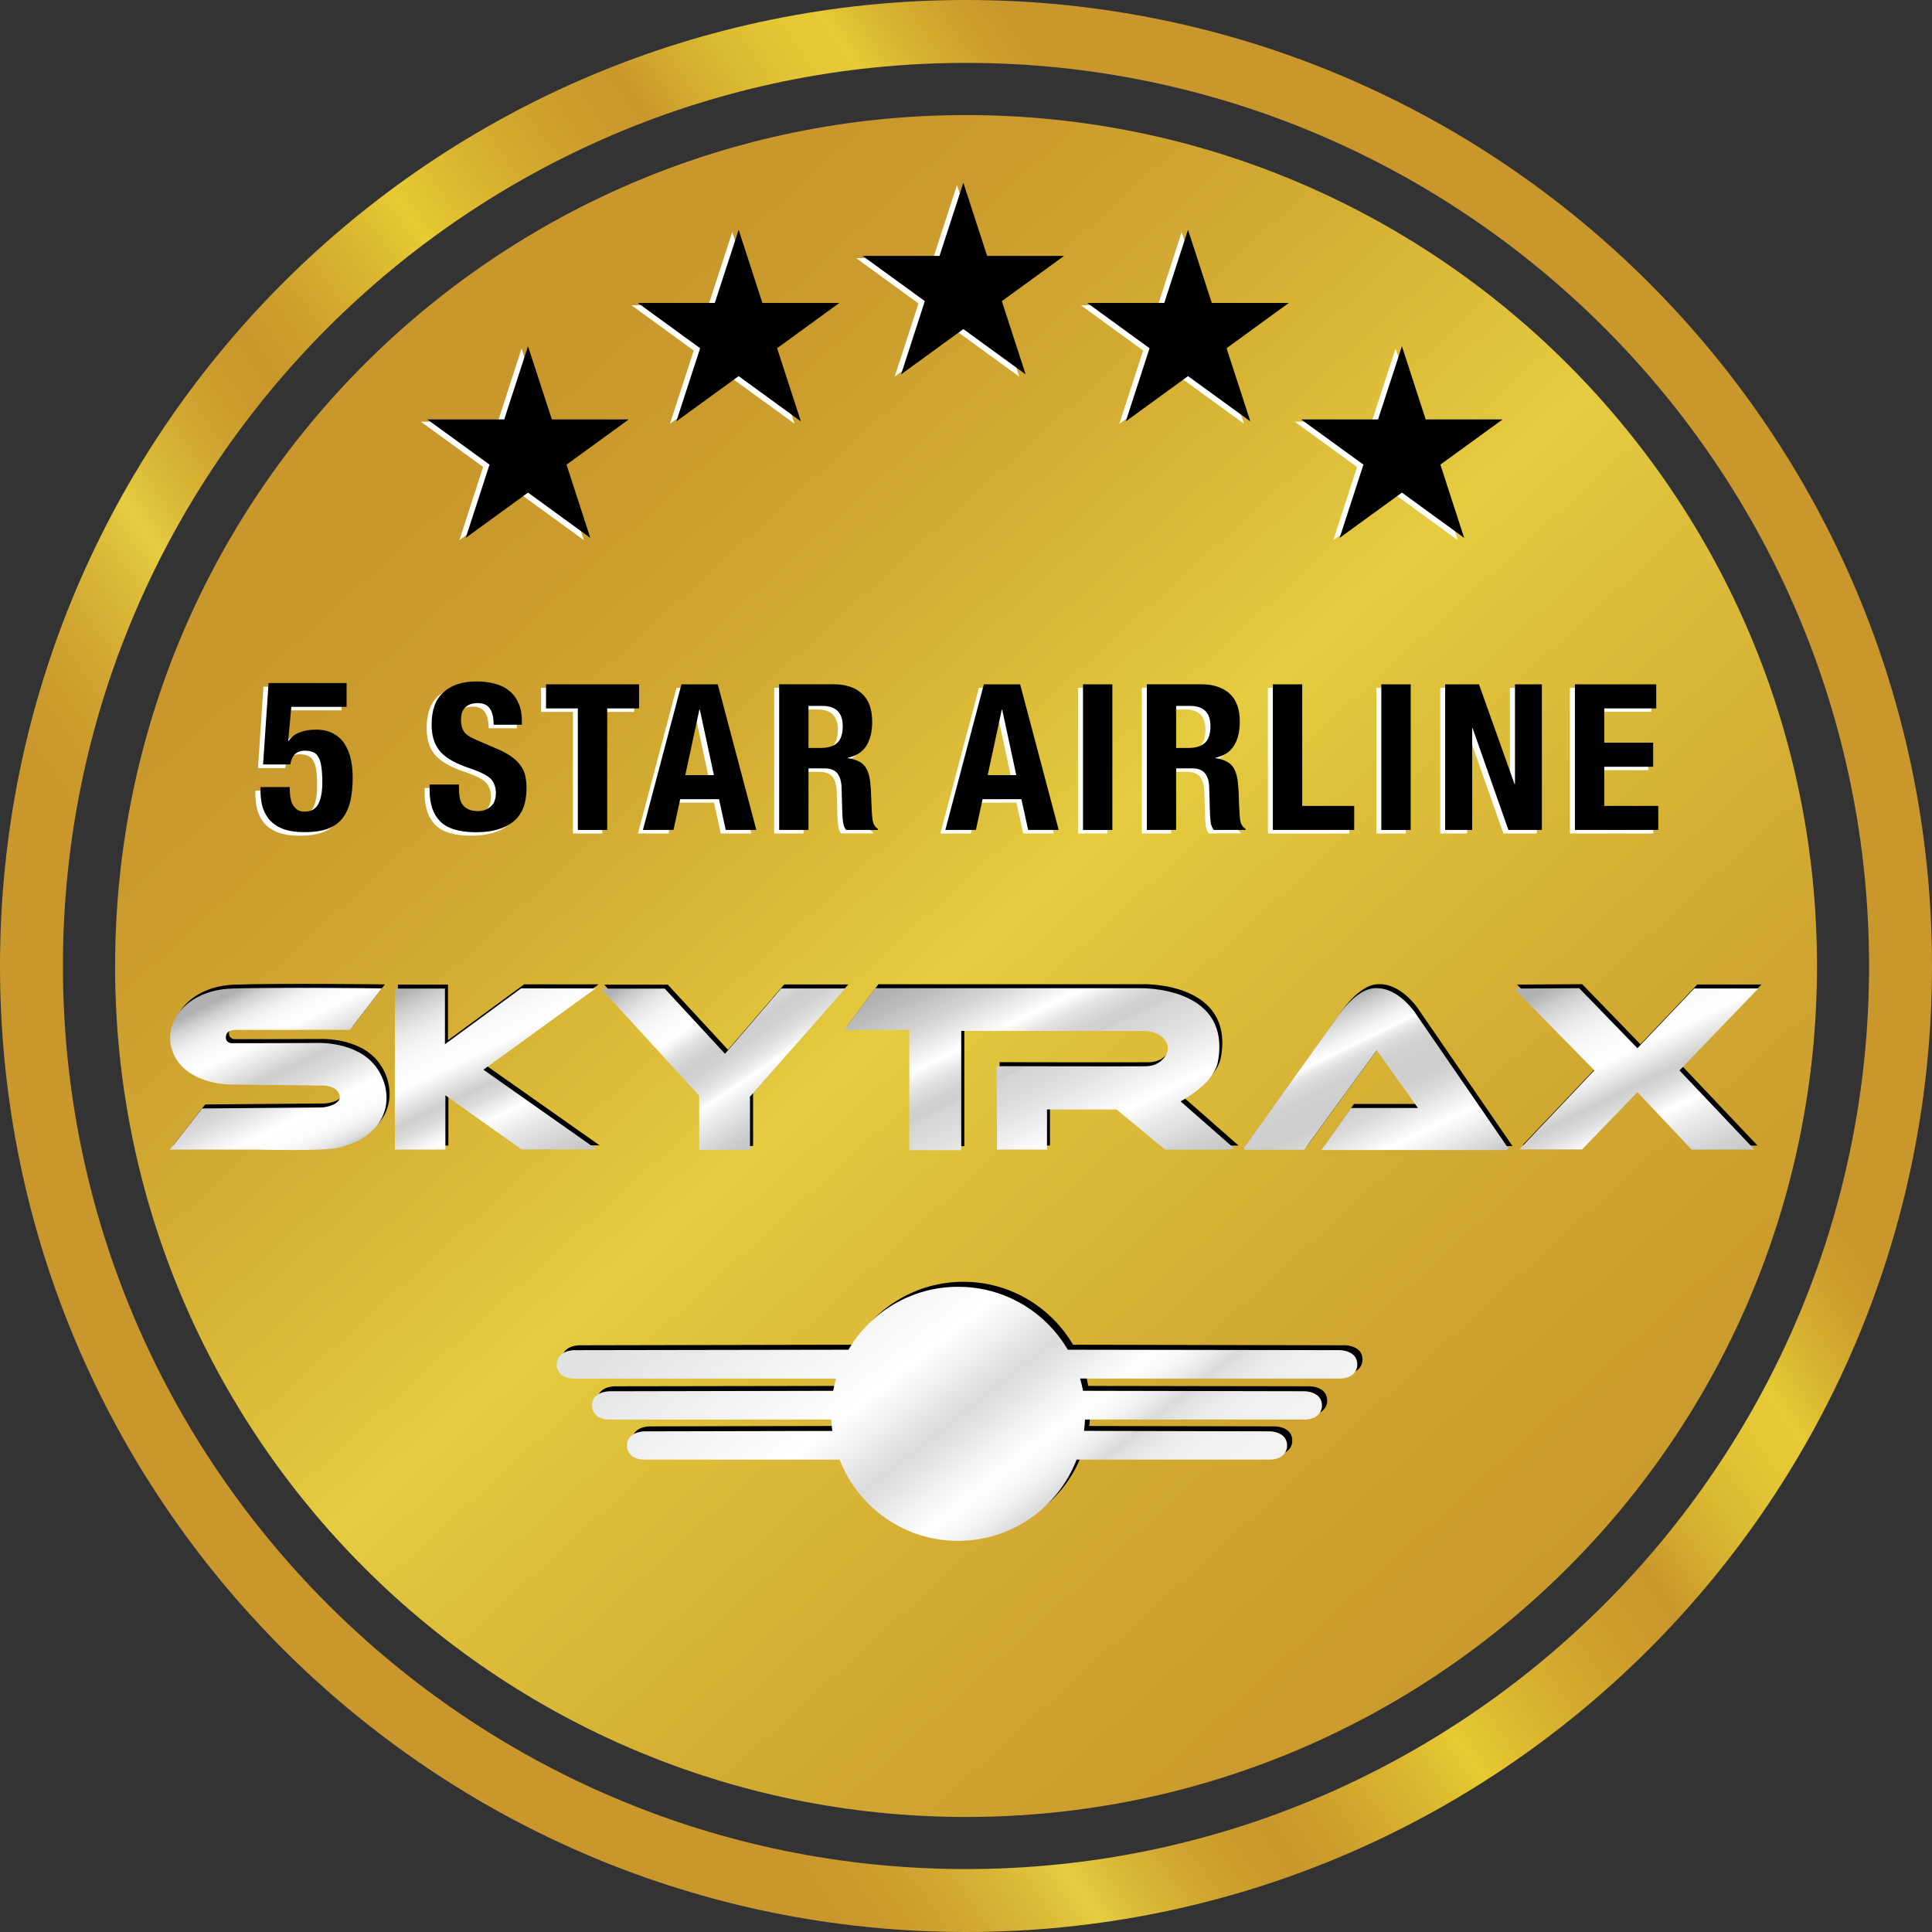
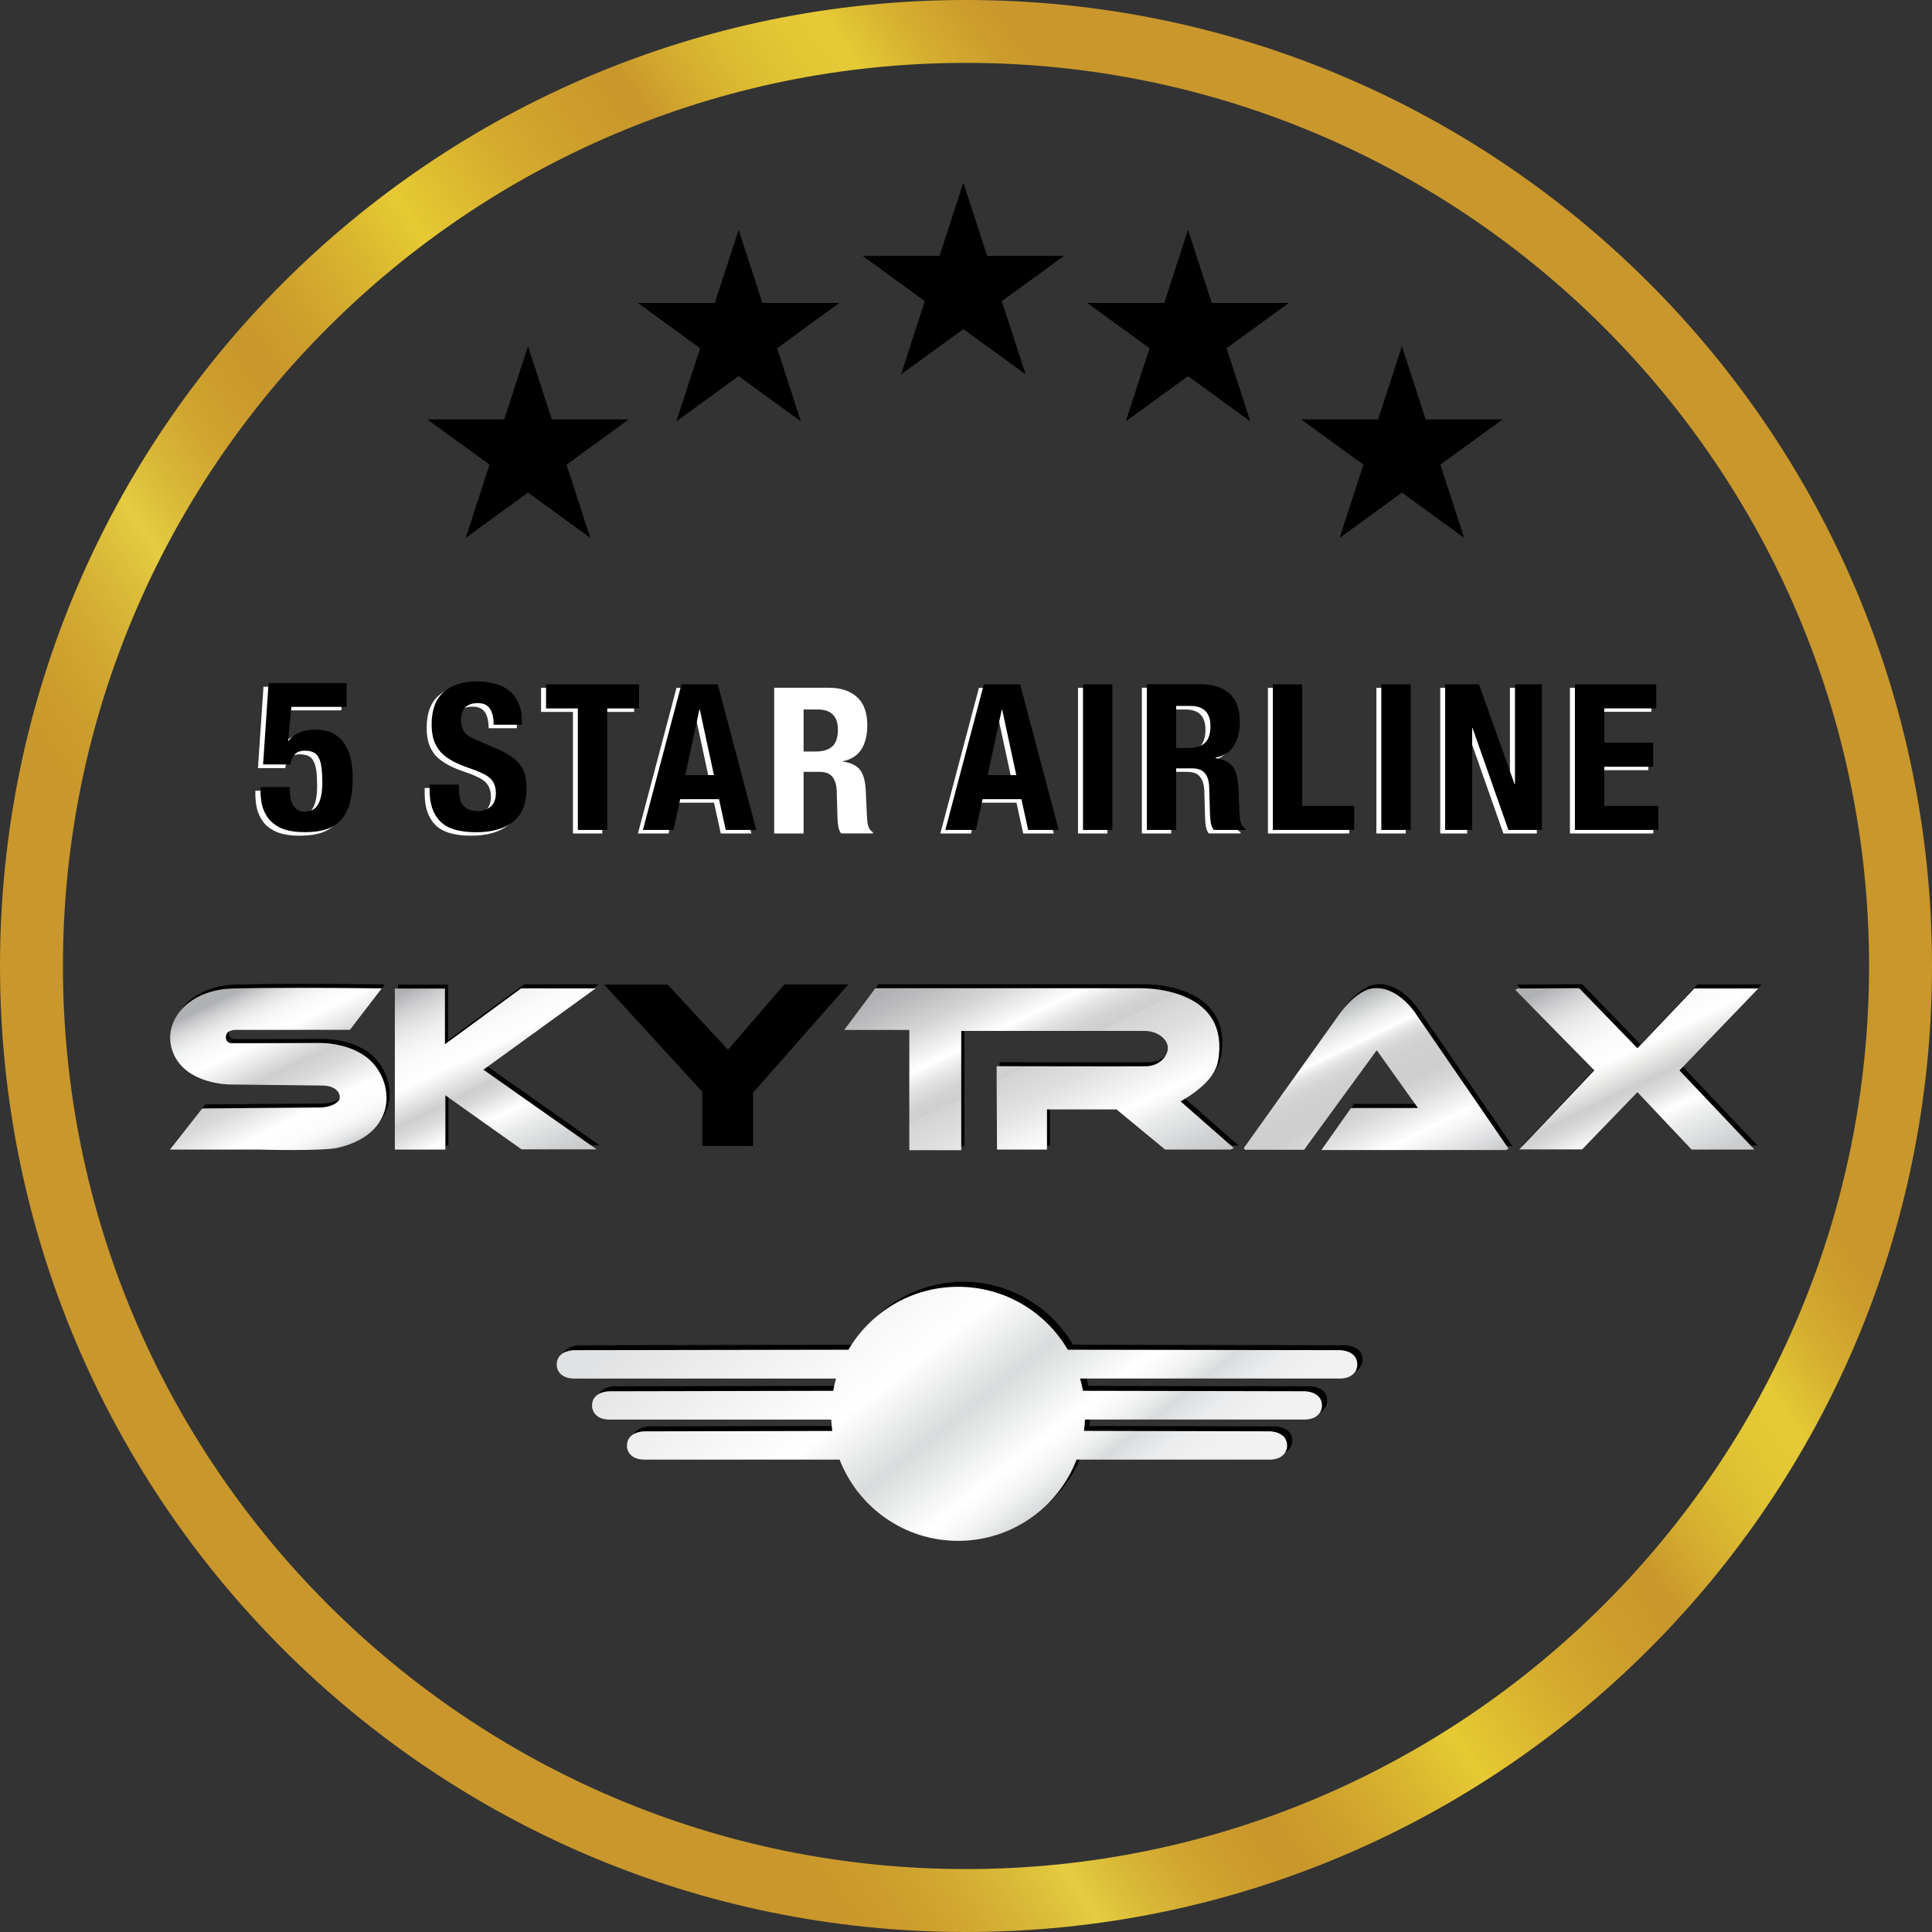
<svg xmlns="http://www.w3.org/2000/svg" xmlns:xlink="http://www.w3.org/1999/xlink" width="85.04" height="85.04" viewBox="0 0 85.04 85.04">
  <rect x="0" y="0" width="85.04" height="85.04" fill="#333333" stroke="none" />
  <defs>
    <path id="a" d="M2.77 42.522c0-21.92 17.833-39.754 39.75-39.754 21.92 0 39.75 17.834 39.75 39.754 0 21.918-17.83 39.748-39.75 39.748-21.917 0-39.75-17.83-39.75-39.748m-2.77 0C0 66.002 19.038 85.04 42.52 85.04c23.484 0 42.52-19.037 42.52-42.518C85.04 19.038 66.004 0 42.52 0 19.04 0 0 19.038 0 42.522" />
  </defs>
  <clipPath id="b">
    <use xlink:href="#a" overflow="visible" />
  </clipPath>
  <g clip-path="url(#b)">
    <linearGradient id="c" gradientUnits="userSpaceOnUse" x1="-.5" y1="842.5" x2=".5" y2="842.5" gradientTransform="matrix(96.072 -67.062 -67.062 -96.072 56562.53 80968.336)">
      <stop offset="0" stop-color="#C9972C" />
      <stop offset=".036" stop-color="#C9972C" />
      <stop offset=".056" stop-color="#CB9B2C" />
      <stop offset=".08" stop-color="#D1A730" />
      <stop offset=".106" stop-color="#DCBC39" />
      <stop offset=".122" stop-color="#E5CC40" />
      <stop offset=".137" stop-color="#DBBB38" />
      <stop offset=".16" stop-color="#D1A630" />
      <stop offset=".18" stop-color="#CB9B2C" />
      <stop offset=".196" stop-color="#C9972C" />
      <stop offset=".216" stop-color="#CD9F2C" />
      <stop offset=".251" stop-color="#DBB72F" />
      <stop offset=".274" stop-color="#E6CA33" />
      <stop offset=".277" stop-color="#E5C732" />
      <stop offset=".316" stop-color="#D5AC2D" />
      <stop offset=".349" stop-color="#CC9C2C" />
      <stop offset=".371" stop-color="#C9972C" />
      <stop offset=".389" stop-color="#D3AA2E" />
      <stop offset=".41" stop-color="#DCBB31" />
      <stop offset=".43" stop-color="#E2C634" />
      <stop offset=".449" stop-color="#E5C935" />
      <stop offset=".471" stop-color="#D6B02F" />
      <stop offset=".494" stop-color="#CC9D2C" />
      <stop offset=".507" stop-color="#C9972C" />
      <stop offset="1" stop-color="#C9972C" />
    </linearGradient>
    <path fill="url(#c)" d="M-41.62 29.146L55.474-38.63l67.332 96.458-97.093 67.775" />
  </g>
  <defs>
-     <path id="d" d="M5.065 42.522c0 20.685 16.768 37.455 37.456 37.455 20.688 0 37.457-16.77 37.457-37.455 0-20.69-16.77-37.457-37.456-37.457-20.687 0-37.455 16.768-37.455 37.457" />
-   </defs>
+     </defs>
  <clipPath id="e">
    <use xlink:href="#d" overflow="visible" />
  </clipPath>
  <g clip-path="url(#e)">
    <linearGradient id="f" gradientUnits="userSpaceOnUse" x1="-.5" y1="842.5" x2=".5" y2="842.5" gradientTransform="scale(74.912) rotate(48.27 -940.552 -420.245)">
      <stop offset="0" stop-color="#C9972C" />
      <stop offset=".093" stop-color="#CB9C2D" />
      <stop offset=".231" stop-color="#D3AC32" />
      <stop offset=".397" stop-color="#E2C73E" />
      <stop offset=".423" stop-color="#E5CC40" />
      <stop offset=".491" stop-color="#DFC23C" />
      <stop offset=".697" stop-color="#D2AA31" />
      <stop offset=".874" stop-color="#CB9C2D" />
      <stop offset="1" stop-color="#C9972C" />
    </linearGradient>
    <path fill="url(#f)" d="M46.657-32.21l70.387 78.92-78.934 70.4-70.388-78.92" />
  </g>
  <path d="M59.216 59.215L47.23 59.19c-.97-1.652-2.768-2.77-4.825-2.77-2.06 0-3.856 1.117-4.828 2.77l-12.082.025s-.8.002-.76.68c0 0 .018.537.723.565H37.03c-.05.178-.094.36-.127.544l-9.856.016s-.798.002-.76.686c0 0 .02.532.723.564h9.806c.008.168.024.333.047.496l-8.278.018s-.8.002-.76.68c0 0 .018.537.723.566h8.638c.81 2.094 2.838 3.574 5.217 3.574 2.376 0 4.405-1.48 5.214-3.574h8.543c.705-.03.72-.565.72-.565.042-.68-.757-.68-.757-.68l-8.18-.018c.02-.163.04-.33.046-.497h9.707c.705-.032.72-.564.72-.564.04-.684-.757-.686-.757-.686l-9.758-.016c-.033-.185-.076-.366-.126-.544h11.476c.704-.028.72-.564.72-.564.043-.68-.756-.68-.756-.68" />
  <defs>
    <path id="g" d="M37.346 59.41l-12.08.02s-.8.002-.76.685c0 0 .017.536.722.564H36.8c-.05.177-.094.358-.127.54l-9.855.02s-.8.003-.757.68c0 0 .02.538.72.566h9.807c.01.17.024.336.047.5l-8.278.018s-.8.002-.76.68c0 0 .018.537.723.565h8.637c.81 2.09 2.838 3.575 5.216 3.575 2.377 0 4.408-1.485 5.217-3.576h8.54c.704-.03.723-.565.723-.565.04-.68-.76-.68-.76-.68l-8.18-.02c.024-.162.038-.327.046-.5h9.705c.705-.028.724-.564.724-.564.04-.677-.76-.68-.76-.68l-9.757-.02c-.033-.182-.076-.363-.13-.54H59.02c.704-.03.723-.565.723-.565.038-.683-.762-.684-.762-.684L47 59.41c-.97-1.658-2.77-2.77-4.828-2.77-2.056 0-3.853 1.112-4.826 2.77" />
  </defs>
  <clipPath id="h">
    <use xlink:href="#g" overflow="visible" />
  </clipPath>
  <g clip-path="url(#h)">
    <linearGradient id="i" gradientUnits="userSpaceOnUse" x1="-.5" y1="842.5" x2=".5" y2="842.5" gradientTransform="scale(23.057) rotate(52 -865.483 -417.998)">
      <stop offset="0" stop-color="#E1E2E3" />
      <stop offset=".168" stop-color="#EFEFF0" />
      <stop offset=".373" stop-color="#FFF" />
      <stop offset=".509" stop-color="#D9DBDC" />
      <stop offset=".589" stop-color="#F0F1F1" />
      <stop offset=".643" stop-color="#FFF" />
      <stop offset=".673" stop-color="#F9F9F9" />
      <stop offset=".705" stop-color="#EEEFEF" />
      <stop offset=".737" stop-color="#DDDEDF" />
      <stop offset=".742" stop-color="#D9DBDC" />
      <stop offset=".762" stop-color="#E1E2E3" />
      <stop offset=".799" stop-color="#EBECED" />
      <stop offset=".853" stop-color="#F1F1F2" />
      <stop offset="1" stop-color="#F3F3F3" />
    </linearGradient>
    <path fill="url(#i)" d="M46.204 39.484L65.006 63.55 37.78 84.82l-18.8-24.065" />
  </g>
  <path d="M14.303 48.572s.61-.04.77-.36c.074-.17-.053-.606-.768-.606l-4.036-.044s-1.872.013-2.484-1.318c-.61-1.33.528-2.842 2.552-2.905 2.022-.065 6.603-.01 6.603-.01l-1.402 1.823-4.983.004s-.407-.026-.466.235c-.067.252.124.358.252.348.116.008 3.77-.007 3.77-.007s1.73-.083 2.568 1.044c.84 1.127.695 2.99-1.62 3.558-.607.173-3.55.09-3.55.09H7.613l1.42-1.81 5.27-.043zM17.534 43.338h2.185v2.45l3.35-2.46h3.28l-4.937 3.58 4.982 3.507H23.09l-3.353-2.377v2.386h-2.222v-7.086M26.594 43.34h2.8l2.65 2.868 2.474-2.875h2.82l-4.19 4.765v2.343l-2.237-.002v-2.384M37.3 45.152l1.366-1.83h11.66c.23-.008 3.964-.013 3.422 3.177-.06.406-.348.805-.647 1.082-.473.437-1 .72-1 .72l2.417 2.122h-3.104l-2.138-1.767h-3.06v1.767h-2.2l-.018-3.67s5.652.012 6.557.003c.7 0 1.015-.557.983-.823.007-.3-.375-.732-1.036-.732h-8.056v5.25H40.16V45.16h-2.868l.007-.008zM54.834 50.433l4.095-5.745s.886-1.43 1.815-1.367c.942 0 1.653 1.048 1.653 1.048l4.177 6.076h-8.28l1.303-1.852h2.952l-1.815-2.54-3.197 4.38h-2.704zM66.775 43.338l2.868-.017 2.564 2.644 2.502-2.63h2.822L74.06 46.94l3.298 3.482h-2.766l-2.384-2.527-2.437 2.52H67.01l3.304-3.48" />
  <defs>
    <path id="j" d="M10.204 43.513c-2.023.063-3.16 1.576-2.55 2.905.608 1.33 2.48 1.318 2.48 1.318l4.035.045c.716 0 .84.436.77.606-.16.322-.77.36-.77.36l-5.27.043-1.42 1.81h3.895s2.945.083 3.548-.09c2.316-.568 2.463-2.43 1.623-3.558-.84-1.128-2.57-1.044-2.57-1.044s-3.653.015-3.77.008c-.126.01-.317-.095-.25-.35.056-.26.462-.233.462-.233l4.986-.004 1.402-1.824s-1.827-.023-3.682-.023c-1.082 0-2.176.008-2.92.03" />
  </defs>
  <clipPath id="k">
    <use xlink:href="#j" overflow="visible" />
  </clipPath>
  <g clip-path="url(#k)">
    <linearGradient id="l" gradientUnits="userSpaceOnUse" x1="-.5" y1="842.5" x2=".5" y2="842.5" gradientTransform="scale(8.775) rotate(-116 265.602 -419.006)">
      <stop offset="0" stop-color="#C5C6C8" />
      <stop offset=".001" stop-color="#C6C7C9" />
      <stop offset=".029" stop-color="#D9DBDC" />
      <stop offset=".061" stop-color="#E9E9EA" />
      <stop offset=".099" stop-color="#F4F4F4" />
      <stop offset=".148" stop-color="#FBFCFC" />
      <stop offset=".248" stop-color="#FFF" />
      <stop offset=".254" stop-color="#FDFDFD" />
      <stop offset=".408" stop-color="#DADADA" />
      <stop offset=".491" stop-color="#CFCECE" />
      <stop offset=".604" stop-color="#EDEDEC" />
      <stop offset=".675" stop-color="#FFF" />
      <stop offset=".743" stop-color="#FAFAFA" />
      <stop offset=".798" stop-color="#F0F1F1" />
      <stop offset=".848" stop-color="#E2E2E3" />
      <stop offset=".896" stop-color="#CECED0" />
      <stop offset=".941" stop-color="#B4B5B6" />
      <stop offset=".947" stop-color="#B0B1B3" />
      <stop offset="1" stop-color="#B0B1B3" />
    </linearGradient>
    <path fill="url(#l)" d="M9.12 54.727L4.305 44.85l11.194-5.46 4.817 9.877" />
  </g>
  <g>
    <defs>
      <path id="m" d="M22.938 43.505l-3.353 2.458v-2.45H17.38V50.6h2.224v-2.387l3.352 2.378h3.306l-4.984-3.507 4.938-3.578z" />
    </defs>
    <clipPath id="n">
      <use xlink:href="#m" overflow="visible" />
    </clipPath>
    <g clip-path="url(#n)">
      <linearGradient id="o" gradientUnits="userSpaceOnUse" x1="-.5" y1="842.5" x2=".5" y2="842.5" gradientTransform="matrix(-4.582 -9.35 -9.395 4.56 7937.267 -3794.944)">
        <stop offset="0" stop-color="#C5C6C8" />
        <stop offset=".078" stop-color="#CFD0D2" />
        <stop offset=".221" stop-color="#EAEBEB" />
        <stop offset=".302" stop-color="#FFF" />
        <stop offset=".305" stop-color="#FDFDFD" />
        <stop offset=".395" stop-color="#DADADA" />
        <stop offset=".444" stop-color="#CFCECE" />
        <stop offset=".528" stop-color="#EDEDEC" />
        <stop offset=".58" stop-color="#FFF" />
        <stop offset=".672" stop-color="#FAFAFA" />
        <stop offset=".746" stop-color="#F0F1F1" />
        <stop offset=".814" stop-color="#E2E2E3" />
        <stop offset=".878" stop-color="#CECED0" />
        <stop offset=".939" stop-color="#B4B5B6" />
        <stop offset=".947" stop-color="#B0B1B3" />
        <stop offset="1" stop-color="#B0B1B3" />
      </linearGradient>
      <path fill="url(#o)" d="M19.046 54.263l-4.59-9.365 10.164-4.933 4.59 9.365" />
    </g>
  </g>
  <g>
    <defs>
      <path id="p" d="M34.384 43.51l-2.472 2.874-2.652-2.868h-2.8l4.316 4.713.002 2.383 2.234.003v-2.343l4.194-4.764z" />
    </defs>
    <clipPath id="q">
      <use xlink:href="#p" overflow="visible" />
    </clipPath>
    <g clip-path="url(#q)">
      <linearGradient id="r" gradientUnits="userSpaceOnUse" x1="-.5" y1="842.5" x2=".5" y2="842.5" gradientTransform="scale(9.55) rotate(-124 226.945 -419.802)">
        <stop offset="0" stop-color="#C5C6C8" />
        <stop offset=".069" stop-color="#CFD0D2" />
        <stop offset=".195" stop-color="#EAEBEB" />
        <stop offset=".266" stop-color="#FFF" />
        <stop offset=".293" stop-color="#F0EFEF" />
        <stop offset=".347" stop-color="#DDDDDC" />
        <stop offset=".399" stop-color="#D2D2D2" />
        <stop offset=".45" stop-color="#CFCECE" />
        <stop offset=".491" stop-color="#D4D4D4" />
        <stop offset=".549" stop-color="#E4E4E4" />
        <stop offset=".61" stop-color="#FFF" />
        <stop offset=".694" stop-color="#FAFAFA" />
        <stop offset=".762" stop-color="#F0F1F1" />
        <stop offset=".825" stop-color="#E2E2E3" />
        <stop offset=".883" stop-color="#CECED0" />
        <stop offset=".94" stop-color="#B4B5B6" />
        <stop offset=".947" stop-color="#B0B1B3" />
        <stop offset="1" stop-color="#B0B1B3" />
      </linearGradient>
-       <path fill="url(#r)" d="M29.804 55.52l-6.655-9.864 10.68-7.204 6.654 9.865" />
    </g>
  </g>
  <g>
    <defs>
      <path id="s" d="M50.19 43.497H38.53l-1.366 1.83-.006.008h2.866v5.292h2.287v-5.25h8.058c.66 0 1.043.435 1.033.733.034.266-.282.824-.982.824-.9.01-6.553-.004-6.553-.004l.018 3.67h2.2v-1.766h3.06l2.14 1.767h3.1l-2.42-2.122s.533-.283 1.007-.72c.3-.275.587-.674.647-1.082.518-3.042-2.862-3.178-3.372-3.178h-.054" />
    </defs>
    <clipPath id="t">
      <use xlink:href="#s" overflow="visible" />
    </clipPath>
    <g clip-path="url(#t)">
      <linearGradient id="u" gradientUnits="userSpaceOnUse" x1="-.5" y1="842.5" x2=".5" y2="842.5" gradientTransform="scale(13.334) rotate(-116 266.062 -420.57)">
        <stop offset="0" stop-color="#C5C6C8" />
        <stop offset=".071" stop-color="#CFD0D2" />
        <stop offset=".199" stop-color="#EAEBEB" />
        <stop offset=".272" stop-color="#FFF" />
        <stop offset=".442" stop-color="#DFDFDF" />
        <stop offset=".544" stop-color="#D3D3D2" />
        <stop offset=".544" stop-color="#CFCECE" />
        <stop offset=".583" stop-color="#D4D3D3" />
        <stop offset=".635" stop-color="#E3E3E3" />
        <stop offset=".692" stop-color="#FFF" />
        <stop offset=".81" stop-color="#D6D6D7" />
        <stop offset=".914" stop-color="#BBBBBD" />
        <stop offset=".97" stop-color="#B0B1B3" />
        <stop offset="1" stop-color="#B0B1B3" />
      </linearGradient>
      <path fill="url(#u)" d="M40.46 57.286l-6.12-12.548 16.724-8.157 6.12 12.55" />
    </g>
  </g>
  <g>
    <defs>
      <path id="v" d="M58.795 44.863l-4.1 5.745.22.002h2.488l3.198-4.38 1.812 2.54h-2.947l-1.304 1.85h8.28l-4.176-6.076s-.71-1.047-1.653-1.047l-.06-.002c-.91 0-1.755 1.368-1.755 1.368" />
    </defs>
    <clipPath id="w">
      <use xlink:href="#v" overflow="visible" />
    </clipPath>
    <g clip-path="url(#w)">
      <linearGradient id="x" gradientUnits="userSpaceOnUse" x1="-.5" y1="842.5" x2=".5" y2="842.5" gradientTransform="scale(9.092) rotate(-116 268.19 -420.625)">
        <stop offset="0" stop-color="#C5C6C8" />
        <stop offset=".085" stop-color="#DADBDD" />
        <stop offset=".201" stop-color="#F3F3F3" />
        <stop offset=".266" stop-color="#FFF" />
        <stop offset=".272" stop-color="#FDFDFD" />
        <stop offset=".43" stop-color="#DADADA" />
        <stop offset=".515" stop-color="#CFCECE" />
        <stop offset=".644" stop-color="#D0D0D0" />
        <stop offset=".698" stop-color="#D7D6D6" />
        <stop offset=".738" stop-color="#E1E1E1" />
        <stop offset=".771" stop-color="#F1F1F1" />
        <stop offset=".787" stop-color="#FFF" />
        <stop offset=".825" stop-color="#F5F5F6" />
        <stop offset=".885" stop-color="#E2E3E3" />
        <stop offset=".958" stop-color="#C4C5C6" />
        <stop offset="1" stop-color="#B0B1B3" />
      </linearGradient>
      <path fill="url(#x)" d="M57.006 55.146l-5.064-10.383 12.293-5.996L69.3 49.15" />
    </g>
  </g>
  <g>
    <defs>
      <path id="y" d="M66.64 43.513l3.538 3.6-3.303 3.48h2.762l2.437-2.52 2.384 2.527h2.767l-3.3-3.483 3.47-3.608h-2.82l-2.502 2.63-2.563-2.643z" />
    </defs>
    <clipPath id="z">
      <use xlink:href="#y" overflow="visible" />
    </clipPath>
    <g clip-path="url(#z)">
      <linearGradient id="A" gradientUnits="userSpaceOnUse" x1="-.5" y1="842.5" x2=".5" y2="842.5" gradientTransform="scale(11.009) rotate(-116 267.84 -421.165)">
        <stop offset="0" stop-color="#C5C6C8" />
        <stop offset=".078" stop-color="#CFD0D2" />
        <stop offset=".221" stop-color="#EAEBEB" />
        <stop offset=".302" stop-color="#FFF" />
        <stop offset=".305" stop-color="#FDFDFD" />
        <stop offset=".395" stop-color="#DADADA" />
        <stop offset=".444" stop-color="#CFCECE" />
        <stop offset=".528" stop-color="#EDEDEC" />
        <stop offset=".58" stop-color="#FFF" />
        <stop offset=".672" stop-color="#FAFAFA" />
        <stop offset=".746" stop-color="#F0F1F1" />
        <stop offset=".814" stop-color="#E2E2E3" />
        <stop offset=".878" stop-color="#CECED0" />
        <stop offset=".939" stop-color="#B4B5B6" />
        <stop offset=".947" stop-color="#B0B1B3" />
        <stop offset="1" stop-color="#B0B1B3" />
      </linearGradient>
      <path fill="url(#A)" d="M68.83 54.875l-4.868-9.978L75.44 39.3l4.867 9.976" />
    </g>
  </g>
  <g>
-     <path fill-rule="evenodd" clip-rule="evenodd" fill="#FFF" d="M44.865 16.58l-2.742-1.992-2.742 1.99 1.047-3.22-2.74-1.994h3.39l1.046-3.22 1.046 3.22h3.387l-2.742 1.993M34.972 18.65l-2.74-1.99-2.742 1.99 1.046-3.22-2.74-1.994h3.387l1.048-3.222 1.048 3.222h3.388l-2.742 1.993M54.754 18.65l-2.74-1.99-2.743 1.99 1.047-3.22-2.74-1.994h3.39l1.046-3.222 1.047 3.222h3.39l-2.742 1.993M64.166 23.776l-2.738-1.992-2.74 1.992 1.045-3.222-2.742-1.992h3.388l1.05-3.22 1.046 3.22h3.387l-2.74 1.992M25.7 23.776l-2.74-1.992-2.74 1.992 1.047-3.222-2.743-1.992h3.39l1.045-3.22 1.048 3.22h3.386l-2.74 1.992" />
    <g>
      <path fill-rule="evenodd" clip-rule="evenodd" d="M45.145 16.478l-2.742-1.993-2.74 1.993 1.045-3.223-2.74-1.992h3.388l1.047-3.22 1.047 3.22h3.387l-2.74 1.992M35.252 18.548l-2.74-1.992-2.742 1.992 1.047-3.22-2.74-1.994h3.386l1.05-3.22 1.045 3.22h3.388l-2.74 1.993M55.036 18.548l-2.743-1.992-2.74 1.992 1.046-3.22-2.742-1.994h3.39l1.045-3.22 1.047 3.22h3.39l-2.74 1.993M64.447 23.675l-2.738-1.992-2.743 1.992 1.047-3.224-2.742-1.99h3.387l1.05-3.222 1.045 3.223h3.387L63.4 20.45M25.982 23.675l-2.74-1.992-2.742 1.992 1.047-3.224-2.74-1.99h3.387l1.047-3.222 1.05 3.223h3.385l-2.74 1.99" />
    </g>
  </g>
  <g>
    <path fill-rule="evenodd" clip-rule="evenodd" fill="#FFF" d="M15.03 31.27v-1.044h-3.433l-.242 3.583h1.2c.025-.188.087-.332.187-.44.105-.11.252-.167.444-.167.15 0 .275.023.374.067.1.042.177.118.233.223.06.105.105.248.13.428.025.18.036.406.036.68 0 .427-.062.75-.186.968-.118.21-.317.316-.596.316-.144 0-.257-.035-.343-.104-.088-.073-.158-.164-.207-.27-.042-.11-.07-.228-.083-.353-.01-.125-.02-.242-.02-.354h-1.284v.177c0 .185.023.388.068.604.05.21.14.41.28.596.135.18.33.325.584.437.26.11.598.167 1.013.167.423 0 .772-.052 1.044-.158.27-.11.485-.272.64-.483.162-.217.275-.474.335-.772.063-.297.094-.628.094-.995 0-.26-.027-.515-.076-.763-.05-.254-.136-.48-.26-.678-.117-.2-.282-.357-.494-.475-.204-.125-.463-.188-.78-.188-.287 0-.528.04-.728.12-.198.076-.358.2-.482.373h-.02l.14-1.497h2.43zM19.985 34.685h-1.292v.26c0 .592.155 1.046.466 1.364.316.317.84.475 1.57.475.7 0 1.244-.152 1.634-.458.396-.31.593-.804.593-1.48 0-.2-.018-.378-.053-.54-.036-.162-.104-.31-.198-.44-.09-.14-.213-.263-.368-.376-.156-.12-.357-.233-.603-.34l-.996-.432c-.275-.114-.456-.236-.54-.368-.085-.138-.125-.306-.125-.502 0-.097.008-.19.025-.278.025-.09.064-.168.12-.233.058-.073.136-.13.23-.17.097-.043.217-.064.36-.064.25 0 .43.083.54.252.106.163.16.394.16.7h1.24v-.18c0-.304-.05-.566-.152-.78-.097-.223-.234-.4-.414-.54-.174-.143-.383-.246-.628-.305-.24-.066-.503-.1-.79-.1-.616 0-1.102.157-1.456.468-.353.31-.528.784-.528 1.42 0 .263.032.496.098.7.065.197.167.374.305.53.144.147.32.28.53.393.21.115.457.22.746.315.216.072.395.144.54.216.15.066.27.142.36.225.088.083.15.18.188.288.04.1.062.224.062.368 0 .27-.08.47-.242.605-.156.123-.333.188-.53.188-.168 0-.308-.025-.422-.072-.107-.046-.195-.114-.26-.197-.067-.083-.11-.185-.135-.304-.024-.127-.035-.265-.035-.416v-.19zM26.512 31.335h1.4v-1.06h-4.096v1.06h1.403v5.352h1.292M31.206 34.27l-.62-2.88h-.018l-.62 2.88h1.258zm.17-3.995l1.698 6.412h-1.348l-.297-1.356h-1.705l-.297 1.357H28.08l1.698-6.412h1.597zM34.077 30.275v6.412h1.294v-2.713h.69c.272 0 .462.072.577.216.114.144.176.342.19.592l.035 1.23c.004.126.018.25.036.368.018.114.06.216.126.306h1.4v-.054c-.12-.066-.198-.188-.233-.368-.025-.18-.042-.44-.053-.783-.007-.172-.012-.328-.02-.465-.005-.145-.014-.275-.024-.396-.036-.36-.13-.62-.28-.782-.15-.162-.385-.268-.708-.314v-.018c.365-.08.634-.252.808-.52.173-.277.26-.63.26-1.06 0-.557-.15-.972-.448-1.24-.3-.277-.718-.414-1.258-.414h-2.39zm1.294 2.803v-1.85h.612c.598 0 .898.295.898.887 0 .347-.084.596-.252.746-.167.146-.407.218-.718.218h-.54zM44.517 34.27l-.62-2.88h-.018l-.62 2.88h1.257zm.17-3.995l1.696 6.412h-1.345l-.297-1.356h-1.705l-.296 1.357h-1.35l1.7-6.412h1.598zM47.45 30.275h1.294v6.412H47.45zM50.26 30.275v6.412h1.292v-2.713h.69c.273 0 .462.072.577.216.113.144.176.342.19.592l.035 1.23c.002.126.016.25.036.368.018.114.06.216.125.306h1.4v-.054c-.12-.066-.195-.188-.23-.368-.027-.18-.043-.44-.057-.783-.007-.172-.01-.328-.016-.465-.007-.145-.017-.275-.028-.396-.034-.36-.13-.62-.28-.782-.146-.162-.385-.268-.706-.314v-.018c.362-.08.635-.252.808-.52.174-.277.26-.63.26-1.06 0-.557-.15-.972-.45-1.24-.296-.277-.718-.414-1.255-.414h-2.39zm1.292 2.803v-1.85h.612c.6 0 .896.295.896.887 0 .347-.084.596-.252.746-.166.146-.406.218-.716.218h-.54zM55.81 36.687h3.582v-1.06h-2.29v-5.352h-1.293M60.584 30.275h1.293v6.412h-1.293zM64.882 30.275h-1.488v6.412h1.185v-4.49h.015l1.58 4.49h1.472v-6.412h-1.184v4.392h-.016M72.686 30.275h-3.583v6.412h3.67v-1.06h-2.378V33.9h2.156v-1.058h-2.155v-1.51h2.29" />
    <path fill-rule="evenodd" clip-rule="evenodd" d="M15.256 31.11v-1.044h-3.434l-.242 3.583h1.2c.024-.187.088-.332.186-.438.105-.113.255-.168.448-.168.148 0 .272.022.37.066.1.042.178.117.233.223.063.105.106.248.13.428.024.18.04.406.04.68 0 .427-.064.75-.188.97-.118.21-.317.315-.596.315-.143 0-.257-.035-.344-.104-.087-.072-.155-.162-.207-.268-.042-.112-.07-.23-.083-.354-.01-.125-.018-.242-.018-.354h-1.285v.177c0 .187.022.39.066.607.05.21.144.408.28.595.136.178.33.325.584.438.262.11.6.166 1.016.166.42 0 .77-.053 1.04-.158.275-.11.487-.27.644-.482.16-.218.272-.475.334-.773.064-.297.094-.63.094-.995 0-.262-.023-.515-.075-.764-.05-.253-.137-.48-.26-.678-.118-.2-.284-.357-.495-.475-.204-.124-.464-.187-.78-.187-.287 0-.528.04-.728.123-.197.073-.36.197-.482.37h-.02l.14-1.496h2.43z" />
    <g>
      <path fill-rule="evenodd" clip-rule="evenodd" d="M20.203 34.532H18.91v.26c0 .592.154 1.047.468 1.364.317.318.84.476 1.57.476.7 0 1.245-.15 1.635-.458.394-.31.593-.805.593-1.482 0-.196-.02-.376-.054-.54-.036-.16-.1-.307-.2-.44-.087-.136-.21-.262-.367-.375-.156-.12-.355-.234-.6-.343l-1-.43c-.274-.115-.455-.237-.538-.368-.083-.138-.126-.306-.126-.505 0-.093.01-.187.03-.277.023-.09.062-.166.116-.23.06-.073.137-.13.234-.173.094-.04.216-.063.357-.063.252 0 .433.083.54.252.108.16.16.393.16.7h1.242v-.18c0-.307-.052-.567-.154-.783-.097-.22-.234-.4-.414-.538-.173-.145-.382-.247-.628-.305-.24-.067-.5-.1-.79-.1-.617 0-1.102.155-1.455.467-.355.312-.53.785-.53 1.42 0 .263.03.494.097.7.067.195.168.37.306.53.144.148.32.28.53.393.21.113.458.218.745.313.216.073.396.145.54.217.148.065.268.14.358.224.09.082.152.18.188.287.043.102.063.224.063.368 0 .268-.08.47-.242.6-.155.126-.332.19-.53.19-.168 0-.31-.025-.42-.072-.11-.05-.196-.115-.262-.2-.065-.082-.11-.184-.135-.305-.023-.125-.035-.264-.035-.412v-.184z" />
    </g>
    <g>
      <path fill-rule="evenodd" clip-rule="evenodd" d="M26.728 31.182h1.402v-1.06h-4.095v1.06h1.4v5.35h1.293" />
    </g>
    <g>
      <path fill-rule="evenodd" clip-rule="evenodd" d="M31.424 34.117l-.62-2.882h-.02l-.62 2.882h1.26zm.17-3.995l1.697 6.41h-1.346l-.296-1.354H29.94l-.295 1.354h-1.347l1.697-6.41h1.6z" />
    </g>
    <g>
-       <path fill-rule="evenodd" clip-rule="evenodd" d="M34.295 30.122v6.41h1.292V33.82h.693c.27 0 .46.073.574.217.115.144.177.34.188.592l.036 1.23c.007.126.018.248.037.368.018.113.06.216.126.304h1.4v-.052c-.12-.067-.196-.19-.23-.37-.026-.18-.044-.438-.055-.78l-.018-.467c-.007-.144-.016-.277-.03-.396-.035-.358-.126-.618-.277-.78-.148-.163-.385-.267-.71-.314v-.02c.367-.077.635-.25.81-.52.174-.276.26-.63.26-1.06 0-.556-.15-.97-.45-1.24-.3-.275-.718-.413-1.257-.413h-2.388zm1.292 2.8v-1.85h.612c.597 0 .895.297.895.89 0 .347-.083.595-.25.746-.168.143-.407.214-.717.214h-.54z" />
-     </g>
+       </g>
    <g>
      <path fill-rule="evenodd" clip-rule="evenodd" d="M44.733 34.117l-.62-2.882h-.018l-.62 2.882h1.258zm.17-3.995l1.698 6.41h-1.345l-.297-1.354H43.25l-.295 1.354H41.61l1.696-6.41h1.598z" />
    </g>
    <g>
      <path fill-rule="evenodd" clip-rule="evenodd" d="M47.67 30.122h1.292v6.41H47.67z" />
    </g>
    <g>
      <path fill-rule="evenodd" clip-rule="evenodd" d="M50.48 30.122v6.41h1.29V33.82h.692c.27 0 .46.073.576.217.114.144.177.34.186.592l.036 1.23c.006.126.02.248.036.368.02.113.063.216.128.304h1.4v-.052c-.122-.067-.2-.19-.234-.37-.025-.18-.04-.438-.054-.78-.006-.174-.014-.33-.016-.467-.006-.144-.017-.277-.03-.396-.036-.358-.127-.618-.278-.78-.15-.163-.386-.267-.71-.314v-.02c.367-.077.634-.25.808-.52.174-.276.262-.63.262-1.06 0-.556-.15-.97-.448-1.24-.302-.275-.72-.413-1.257-.413H50.48zm1.29 2.8v-1.85h.61c.6 0 .9.297.9.89 0 .347-.085.595-.252.746-.167.143-.405.214-.718.214h-.54z" />
    </g>
    <g>
      <path fill-rule="evenodd" clip-rule="evenodd" d="M56.027 36.532h3.58v-1.058h-2.288v-5.352h-1.293" />
    </g>
    <g>
      <path fill-rule="evenodd" clip-rule="evenodd" d="M60.8 30.122h1.295v6.41H60.8z" />
    </g>
    <g>
      <path fill-rule="evenodd" clip-rule="evenodd" d="M65.1 30.122H63.61v6.41h1.19v-4.49h.015l1.58 4.49h1.473v-6.41h-1.184v4.39h-.02" />
    </g>
    <g>
      <path fill-rule="evenodd" clip-rule="evenodd" d="M72.902 30.122h-3.58v6.41h3.67v-1.058h-2.378V33.75h2.152v-1.06h-2.152v-1.508h2.288" />
    </g>
  </g>
</svg>